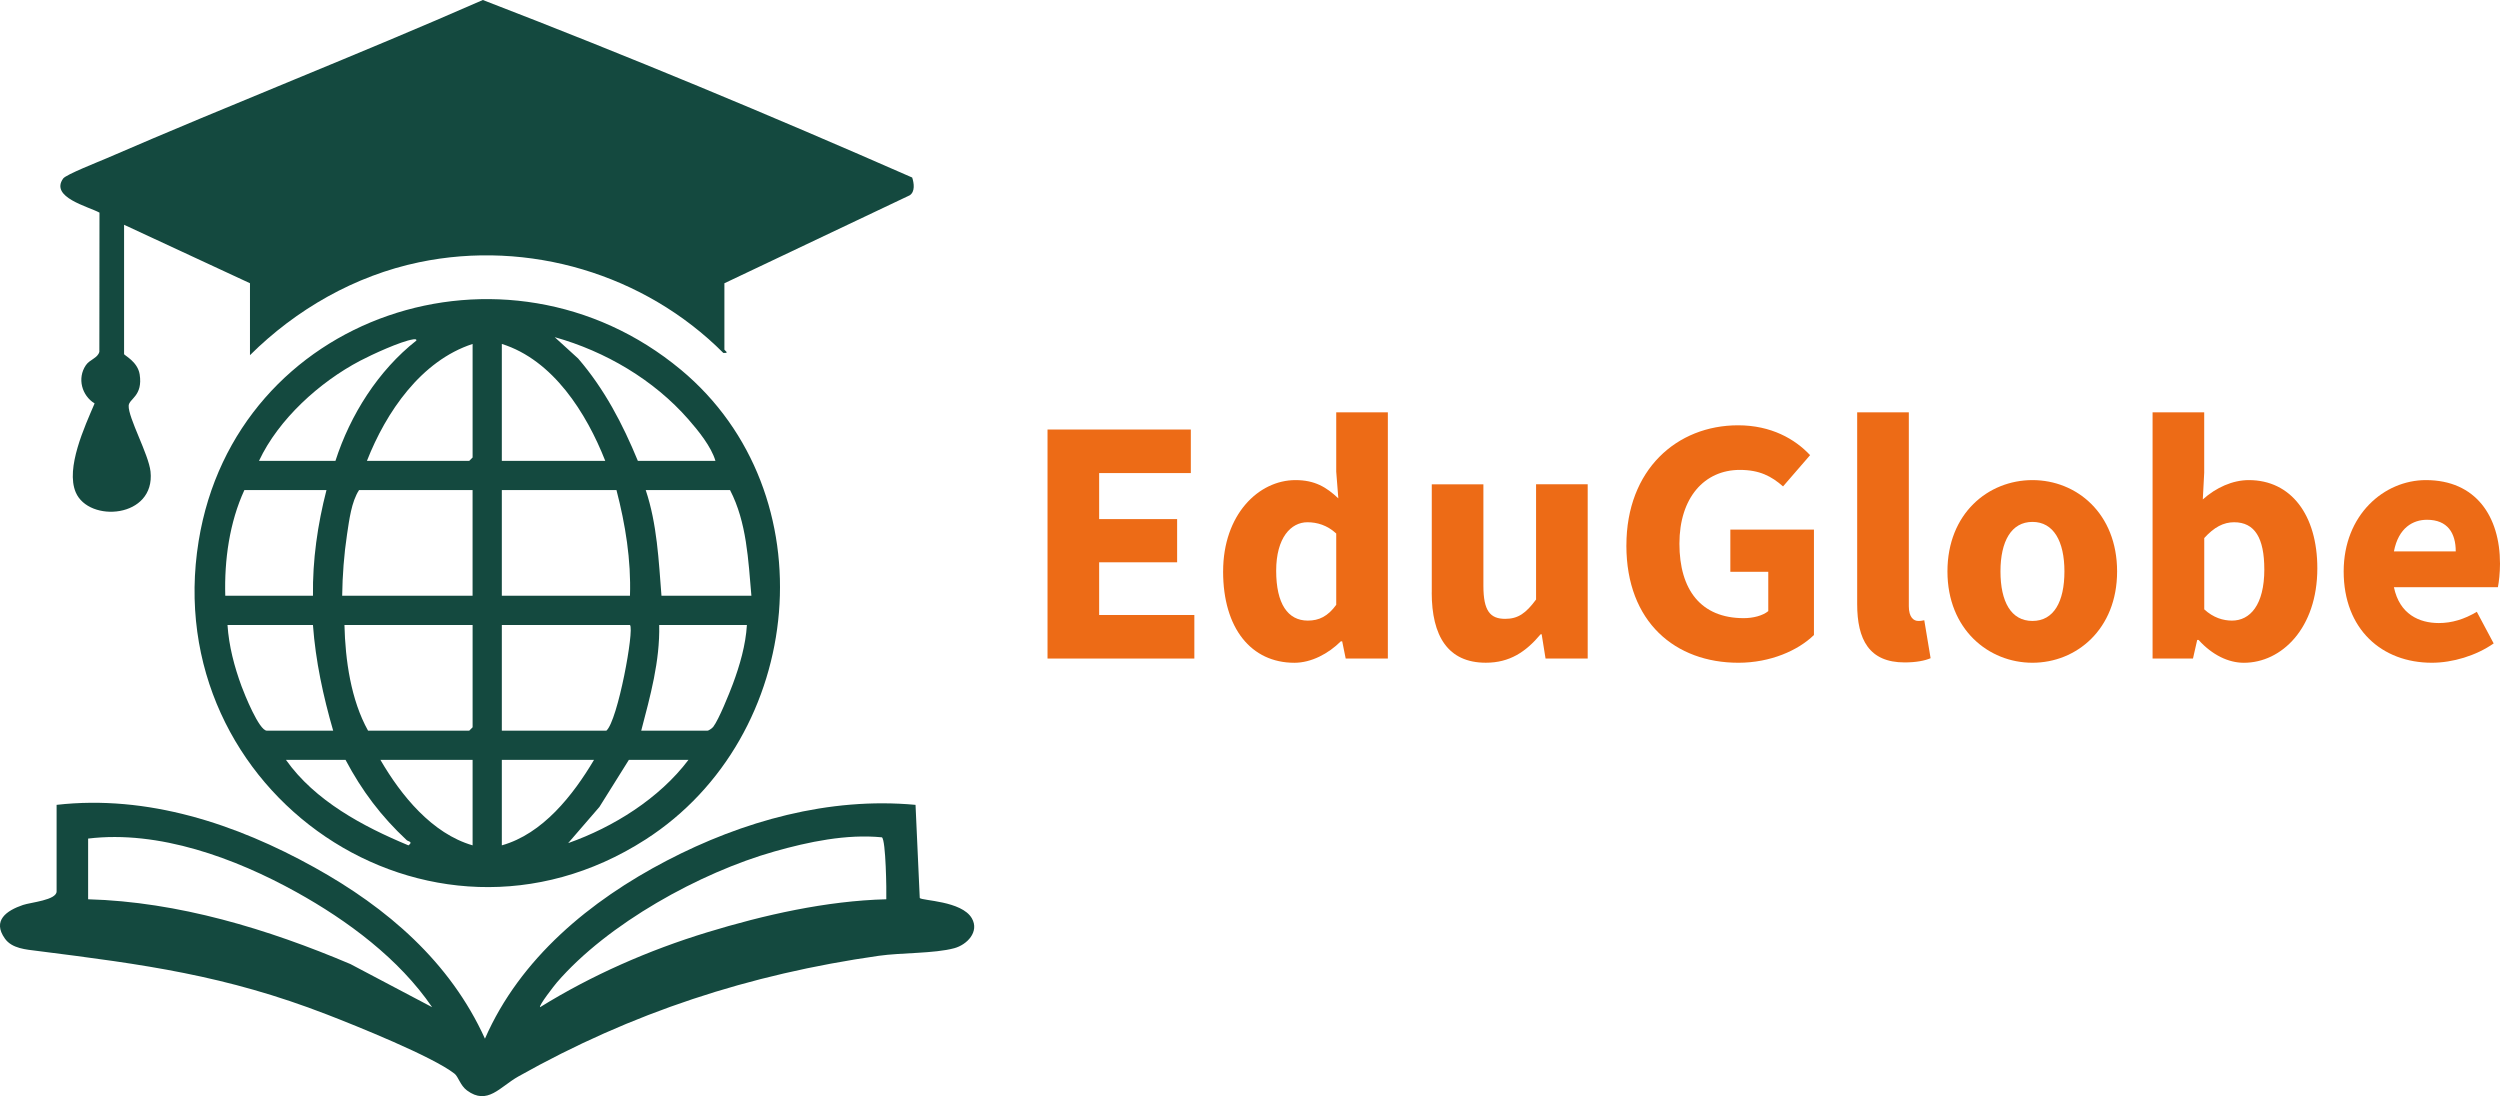
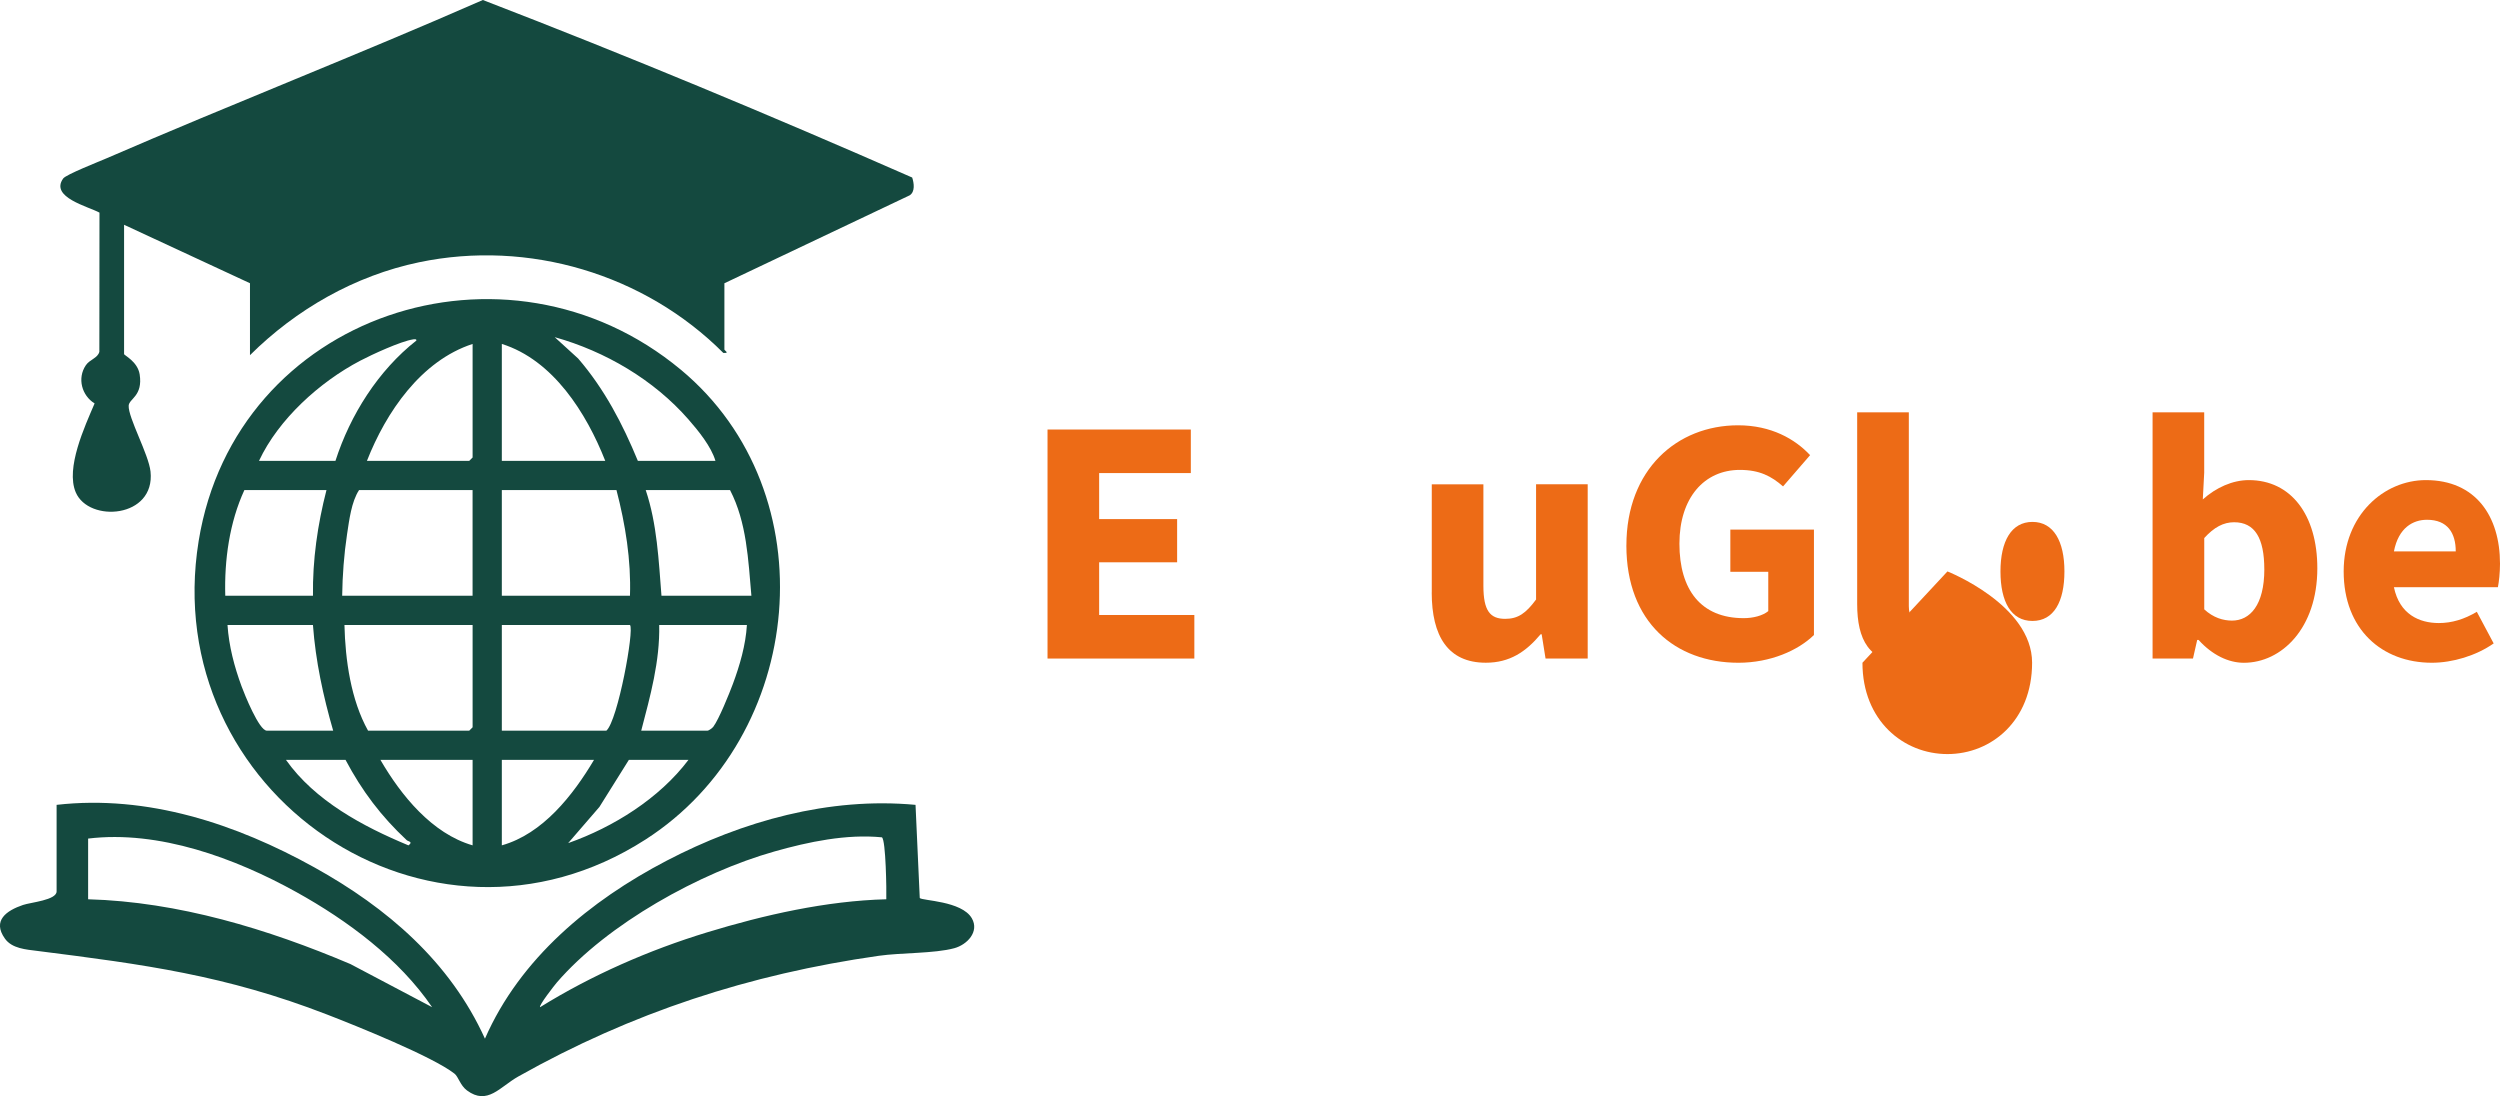
<svg xmlns="http://www.w3.org/2000/svg" id="katman_1" data-name="katman 1" viewBox="0 0 1000 438.47">
  <defs>
    <style>
      .cls-1 {
        fill: #ed6b16;
      }

      .cls-2 {
        fill: #14493f;
      }
    </style>
  </defs>
  <g>
    <path class="cls-1" d="M419,171.81h57.33v17.42h-36.67v18.41h31.19v17.28h-31.19v21.08h38.08v17.42h-58.73v-91.61Z" />
-     <path class="cls-1" d="M489.25,228.57c0-22.76,14.19-36.53,28.94-36.53,7.73,0,12.36,2.81,17.14,7.31l-.84-10.68v-23.75h20.65v98.5h-16.86l-1.41-6.88h-.56c-4.92,4.92-11.8,8.57-18.55,8.57-17.28,0-28.52-13.77-28.52-36.53ZM534.49,241.92v-28.52c-3.65-3.37-7.73-4.5-11.52-4.5-6.6,0-12.5,6.18-12.5,19.39s4.64,19.95,12.65,19.95c4.5,0,8.01-1.69,11.38-6.32Z" />
    <path class="cls-1" d="M572.71,237v-43.28h20.65v40.61c0,9.98,2.67,13.21,8.71,13.21,5.2,0,8.29-2.25,12.36-7.73v-46.09h20.65v69.69h-16.86l-1.55-9.7h-.42c-5.9,7.03-12.36,11.38-21.92,11.38-15.17,0-21.64-10.68-21.64-28.1Z" />
    <path class="cls-1" d="M650.56,218.17c0-30.35,20.23-48.05,44.68-48.05,13.21,0,22.76,5.48,28.8,11.94l-10.82,12.5c-4.64-4.08-9.41-6.6-17.28-6.6-14.19,0-24.17,11.1-24.17,29.51s8.57,29.79,25.71,29.79c3.79,0,7.59-.98,9.83-2.81v-15.74h-15.17v-16.86h33.44v42.15c-6.32,6.18-17.42,11.1-30.21,11.1-25.15,0-44.82-16.16-44.82-46.93Z" />
    <path class="cls-1" d="M742.87,241.64v-76.72h20.66v77.56c0,4.5,1.97,5.9,3.79,5.9.7,0,1.26,0,2.39-.28l2.53,15.18c-2.25.98-5.76,1.69-10.4,1.69-14.19,0-18.97-9.13-18.97-23.32Z" />
-     <path class="cls-1" d="M778.98,228.57c0-23.18,16.3-36.53,34-36.53s33.86,13.35,33.86,36.53-16.3,36.53-33.86,36.53-34-13.35-34-36.53ZM825.77,228.57c0-12.08-4.36-19.81-12.79-19.81s-12.79,7.73-12.79,19.81,4.22,19.81,12.79,19.81,12.79-7.73,12.79-19.81Z" />
+     <path class="cls-1" d="M778.98,228.57s33.86,13.35,33.86,36.53-16.3,36.53-33.86,36.53-34-13.35-34-36.53ZM825.77,228.57c0-12.08-4.36-19.81-12.79-19.81s-12.79,7.73-12.79,19.81,4.22,19.81,12.79,19.81,12.79-7.73,12.79-19.81Z" />
    <path class="cls-1" d="M879.44,255.97h-.56l-1.69,7.45h-16.16v-98.5h20.65v24.17l-.56,10.68c5.34-4.78,11.94-7.73,18.41-7.73,16.86,0,27.4,13.91,27.4,35.27,0,24.03-14.33,37.8-29.37,37.8-6.18,0-12.65-3.09-18.13-9.13ZM905.72,227.73c0-12.5-3.79-18.83-12.08-18.83-4.22,0-8.01,1.97-11.94,6.32v28.52c3.65,3.37,7.59,4.5,11.1,4.5,7.17,0,12.93-6.18,12.93-20.51Z" />
    <path class="cls-1" d="M937.47,228.57c0-22.62,16.16-36.53,32.88-36.53,19.95,0,29.65,14.47,29.65,33.44,0,3.65-.42,7.31-.84,9.41h-41.59c2.25,10.82,10.12,14.33,17.98,14.33,5.2,0,10.26-1.55,15.18-4.5l6.74,12.65c-7.03,4.92-16.44,7.73-24.73,7.73-19.95,0-35.27-13.35-35.27-36.53ZM957.57,220.56h24.73c0-7.31-3.23-12.65-11.52-12.65-5.48,0-11.38,3.09-13.21,12.65Z" />
  </g>
  <path class="cls-2" d="M289.76,113.29v26.53c0,.37,2.32,1.57-.44,1.34-31.48-31.52-77.88-45.41-121.71-36.25-25.64,5.36-49.15,18.81-67.62,37.16v-28.78l-50.36-23.38v51.71c0,.53,5.43,2.96,6.24,8.15,1.34,8.67-4.25,9.7-4.4,12.49-.24,4.79,8.01,19.48,8.74,26.37,1.97,18.65-24.69,20.59-29.92,8.29-4.11-9.69,3.6-26.31,7.55-35.55-5.11-3.14-7.04-10.04-3.51-15.27,1.58-2.34,4.74-2.82,5.41-5.38l.05-55.67c-4.43-2.44-19.94-6.14-14.51-13.66,1.14-1.58,14.23-6.72,17.18-8C92.44,41.73,143.25,21.89,193.14,0c57.8,22.28,115.03,46.11,171.73,71.01.75,2.25,1.22,5.7-1,7.12l-74.1,35.17Z" />
  <path class="cls-2" d="M272.3,147.85c59.44,49.41,50.01,146.79-14.09,187.96-86.7,55.68-195.04-18.87-178.75-119.39,14.75-90.98,123.08-126.55,192.84-68.56ZM286.17,184.34c-1.64-5.65-6.85-12.08-10.82-16.61-13.9-15.87-33.23-27.19-53.47-32.87l9.39,8.56c10.49,12.18,17.78,26.13,23.87,40.92h31.03ZM103.6,184.34h30.58c5.93-18.4,17.1-36.11,32.37-48.12.13-.69-.82-.54-1.35-.46-4.91.75-16.41,6.05-21.15,8.54-16.24,8.53-32.66,23.4-40.45,40.04ZM189.04,137.58c-20.64,6.73-34.62,27.27-42.27,46.77h40.92l1.35-1.35v-45.42ZM242.1,184.34c-7.53-19.12-20.84-40.32-41.37-46.77v46.77h41.37ZM130.58,196.03h-32.83c-5.97,12.94-8.05,28.07-7.64,42.27h35.08c-.2-14.27,1.85-28.51,5.4-42.27ZM189.04,196.03h-45.42c-3.06,4.68-3.94,12.04-4.8,17.69-1.22,8.07-1.83,16.45-1.95,24.58h52.16v-42.27ZM246.6,196.03h-45.87v42.27h51.26c.48-14.31-1.83-28.52-5.4-42.27ZM300.56,238.3c-1.26-14.33-1.84-29.32-8.54-42.27h-33.73c4.55,13.61,5.18,28.07,6.3,42.27h35.97ZM125.18,250h-34.18c.55,8.39,2.73,16.65,5.62,24.51,1.14,3.09,7.01,17.76,10.12,17.76h26.53c-3.99-13.8-7.04-27.88-8.09-42.27ZM189.04,250h-51.26c.33,14,2.58,29.98,9.44,42.27h40.47l1.35-1.35v-40.92ZM251.99,250h-51.26v42.27h41.82c4.57-4,11.25-40.46,9.44-42.27ZM298.76,250h-35.08c.33,14.46-3.58,28.46-7.19,42.27h26.53c.46,0,1.89-1.02,2.29-1.55,2.22-2.92,6.38-13.22,7.83-17.11,2.78-7.48,5.15-15.61,5.62-23.61ZM138.22,303.96h-23.83c11.59,16.36,30.74,26.6,49,34.19,1.98-1.49-.11-1.54-.69-2.07-10.19-9.5-17.93-19.74-24.48-32.12ZM189.04,303.96h-36.87c8.27,14.23,20.62,29.47,36.87,34.18v-34.18ZM237.6,303.96h-36.87v34.18c16.36-4.6,28.46-20.01,36.87-34.18ZM275.37,303.96h-23.83l-11.77,18.81-12.51,14.48c18.12-6.39,36.48-17.87,48.11-33.28Z" />
  <path class="cls-2" d="M22.65,321.94c36.35-4.13,71.8,7.62,103.13,25.03,29.05,16.14,54.23,37.69,68.2,68.5,14.05-32.16,42.15-55.27,72.69-71.2,30.37-15.84,64.98-25.54,99.54-22.33l1.69,37.26c.81,1.11,16.78,1.1,20.83,8.11,3.11,5.39-1.92,10.59-7.01,11.97-7.98,2.17-21.26,1.76-30.23,3.04-51.74,7.38-98.74,22.71-144.18,48.28-7.36,4.14-12.34,11.67-20.54,5.56-2.71-2.02-3.4-5.47-4.99-6.71-8.77-6.85-39.41-19.17-50.99-23.65-40.64-15.72-73.13-20.02-115.78-25.42-4.6-.58-10.21-.94-13.05-4.94-5.16-7.26.71-11.23,7.23-13.45,3.16-1.07,13.45-1.93,13.45-5.43v-34.63ZM35.25,335.43v24.28c36.07,1,71.93,11.92,104.93,25.92l32.67,17.24c-13.21-19.36-33.82-34.67-54.26-46.01-24.5-13.6-55.08-24.87-83.34-21.43ZM354.52,359.72c.11-3.25-.16-23.69-1.75-24.79-14.18-1.4-29.38,1.8-43.01,5.66-29.76,8.43-66.73,28.87-87.01,52.39-.89,1.03-7.34,9.27-6.73,9.9,20.64-12.8,43.49-22.81,66.75-29.92,22.92-7,47.76-12.63,71.74-13.25Z" />
</svg>